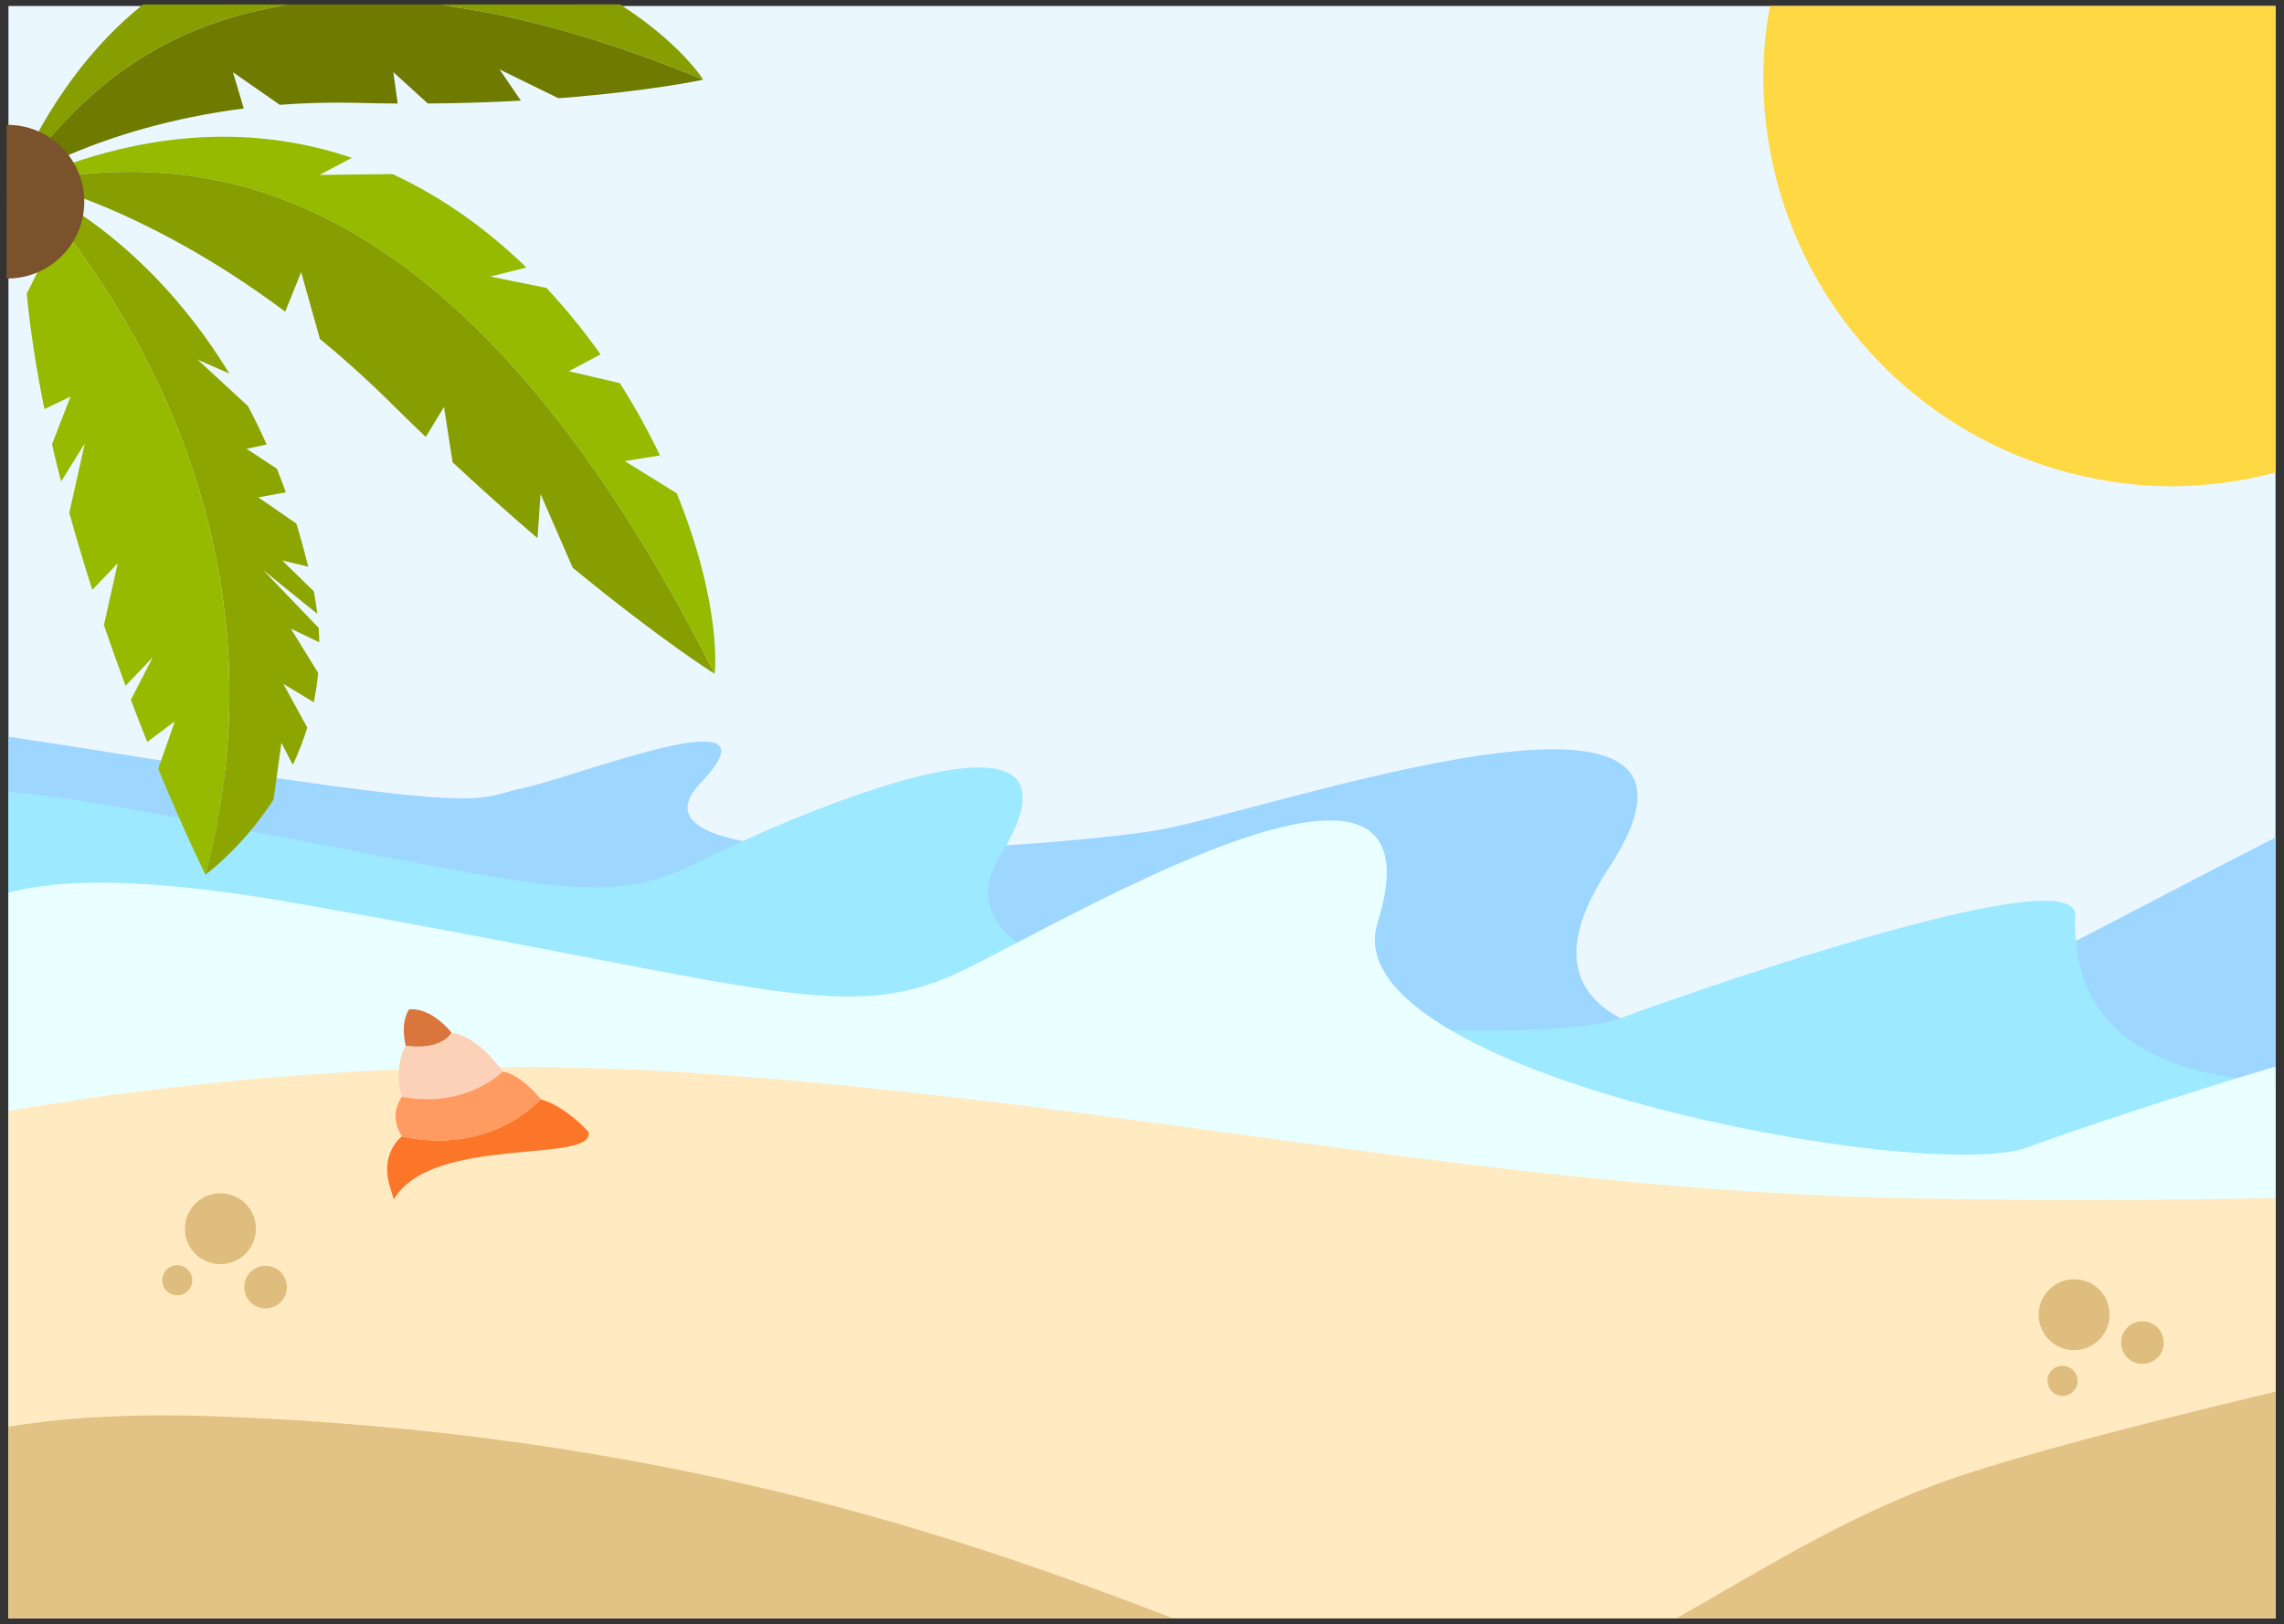
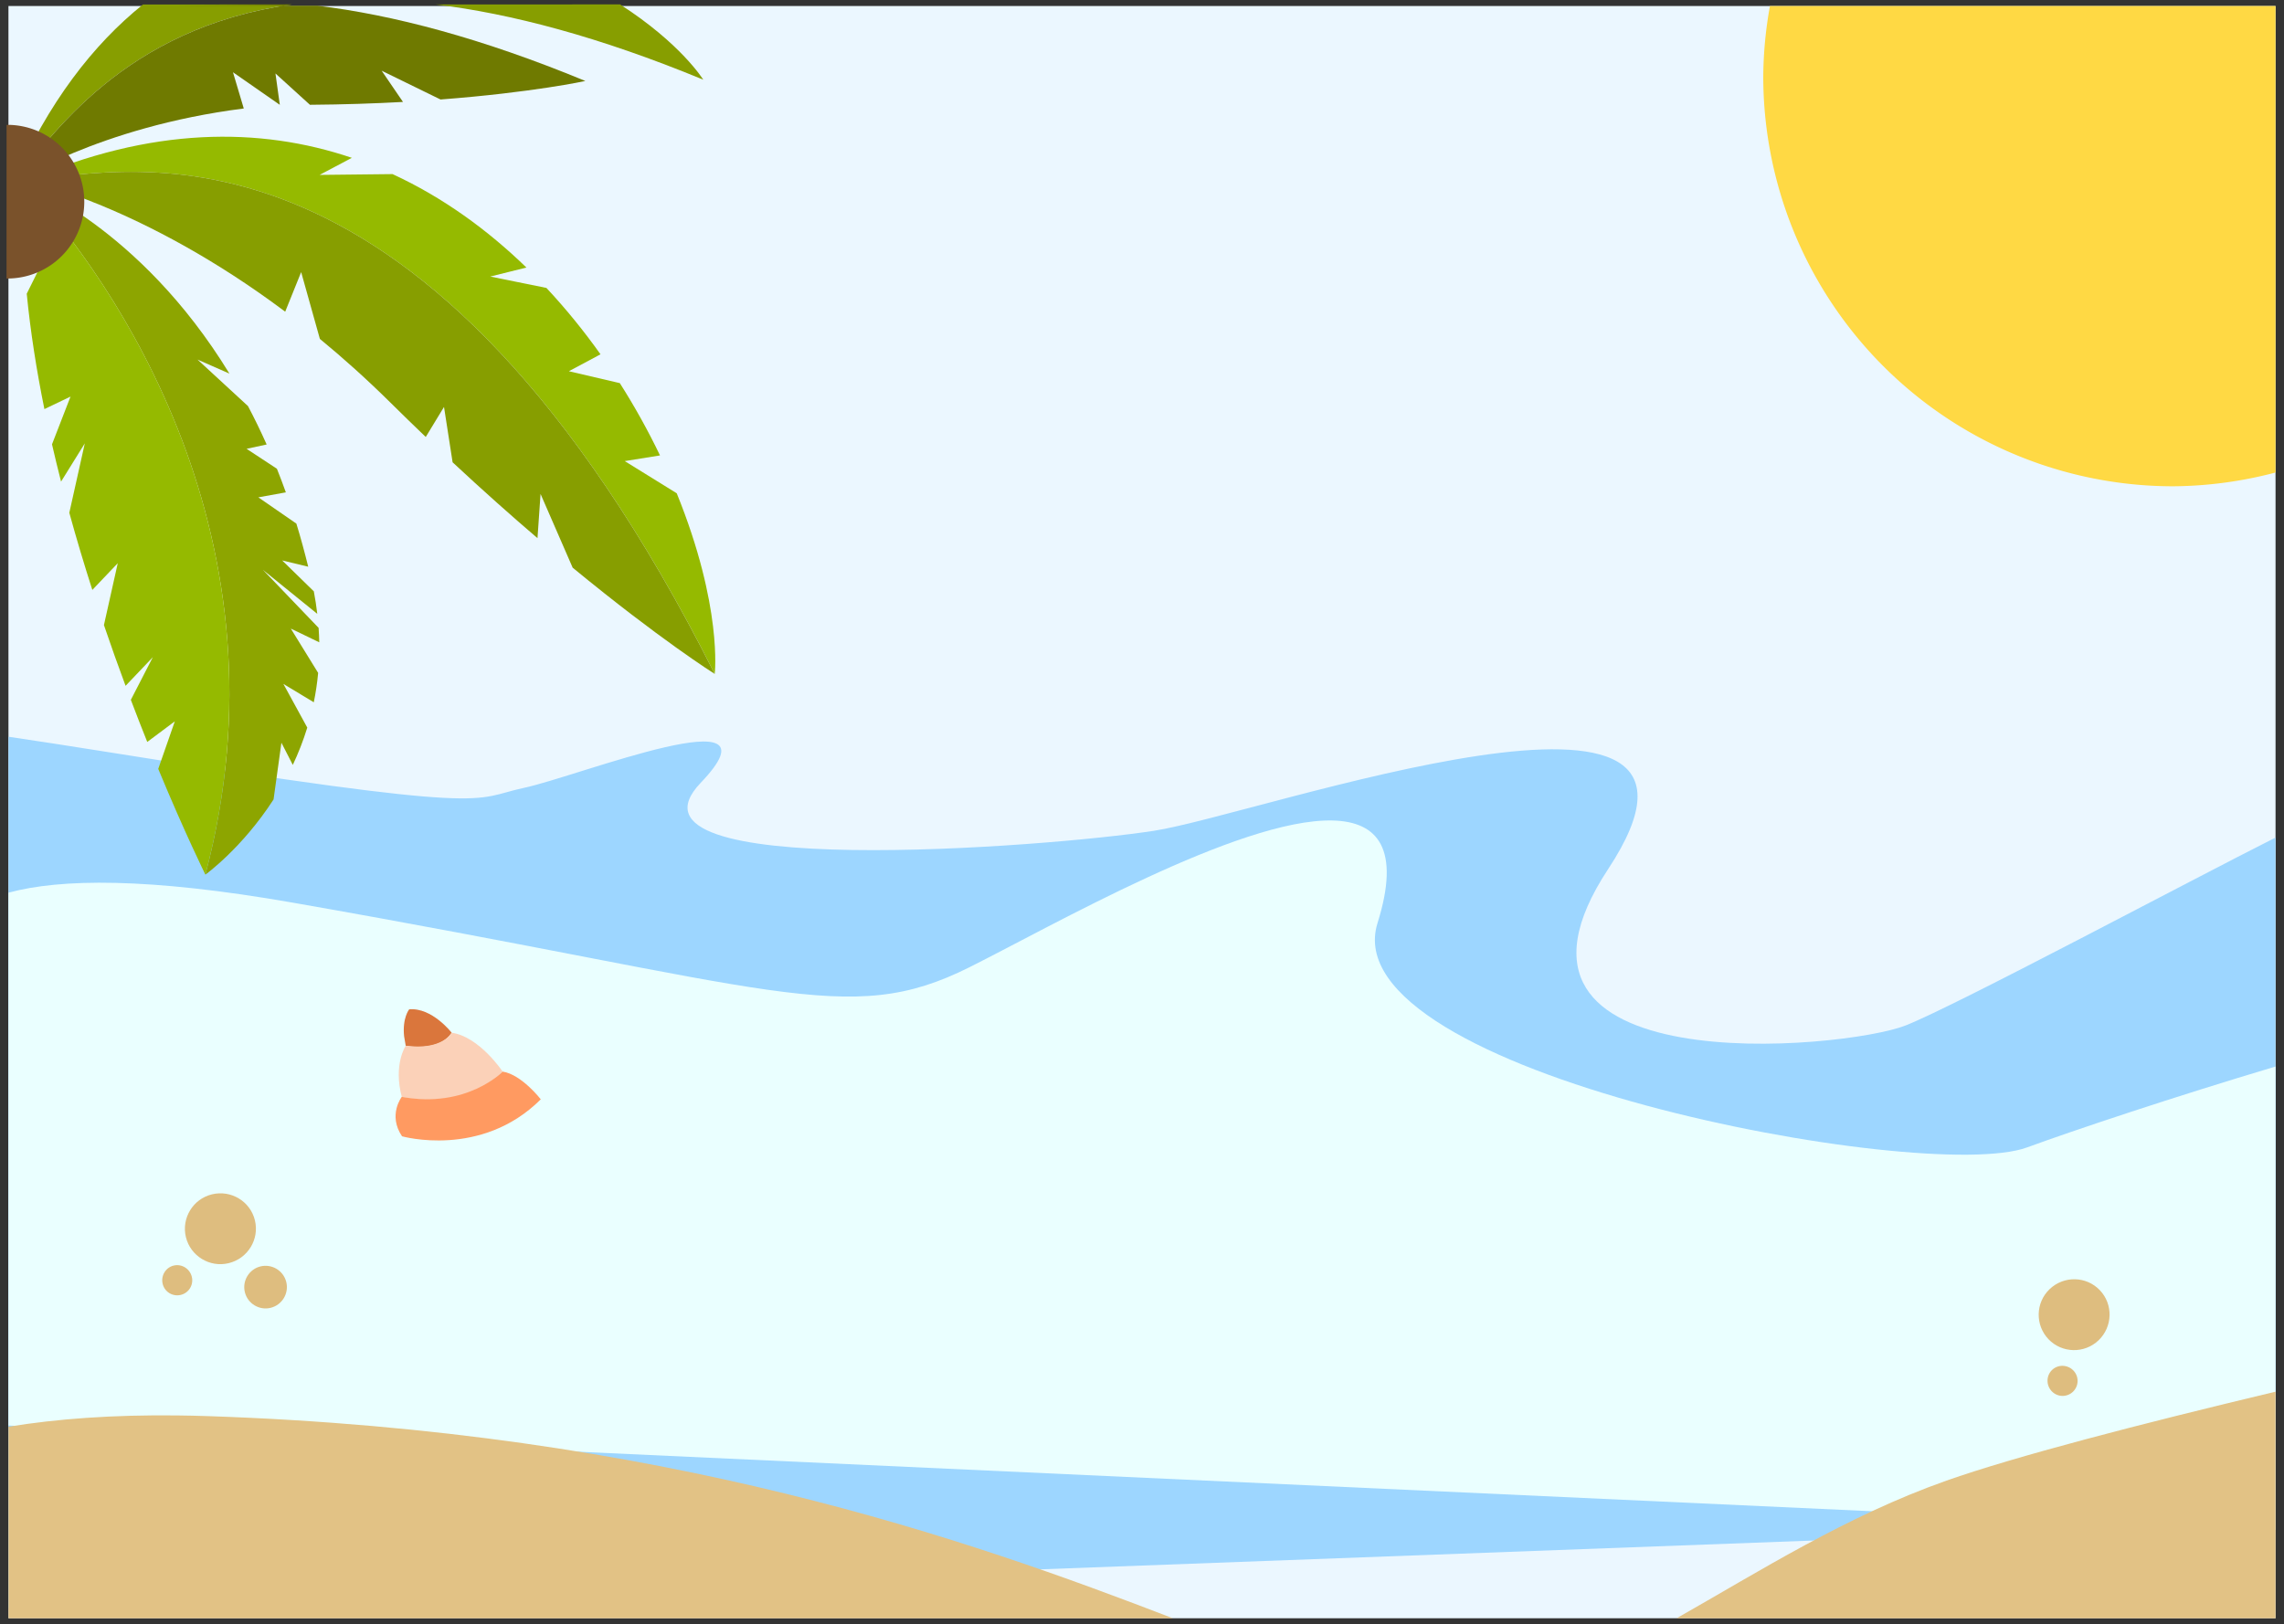
<svg xmlns="http://www.w3.org/2000/svg" xmlns:ns1="http://www.inkscape.org/namespaces/inkscape" xmlns:ns2="http://sodipodi.sourceforge.net/DTD/sodipodi-0.dtd" width="385.987" height="274.559" viewBox="0 0 385.987 274.559" id="svg5626" version="1.1" ns1:version="0.91 r13725" ns2:docname="Sfondo-spiaggia.svg">
  <rect x="0" y="0" width="385.987" height="274.559" fill="#333333" stroke="none" />
  <defs id="defs5628" />
  <ns2:namedview id="base" pagecolor="#ffffff" bordercolor="#666666" borderopacity="1.0" ns1:pageopacity="0.0" ns1:pageshadow="2" ns1:zoom="1.4" ns1:cx="185.81428" ns1:cy="184.12685" ns1:document-units="px" ns1:current-layer="g4578" showgrid="false" units="px" fit-margin-top="0" fit-margin-left="0" fit-margin-right="0" fit-margin-bottom="0" ns1:window-width="1920" ns1:window-height="1151" ns1:window-x="0" ns1:window-y="1" ns1:window-maximized="1" />
  <g ns1:label="Livello 1" ns1:groupmode="layer" id="layer1" transform="translate(57.891,-795.996)">
    <g transform="translate(-35.373,801.76)" id="g4578">
      <g id="g6865" transform="translate(-666.401,-2459.438)">
        <rect style="opacity:1;fill:#ebf7ff;fill-opacity:1;fill-rule:evenodd;stroke:none;stroke-width:3.4;stroke-miterlimit:4;stroke-dasharray:none;stroke-dashoffset:0;stroke-opacity:1" id="rect6051" width="383.13" height="272.527" x="645.312" y="2454.69" />
        <path id="path5242" d="m 645.312,2578.209 0,147.24 372.137,-13.875 10.992,-4.514 0,-111.805 c -14.193,7.132 -53.841,28.314 -62.49,31.748 -10.391,4.125 -74.333,10.042 -50.291,-26.432 26.167,-39.698 -58.848,-9.242 -76.752,-6.465 -17.904,2.777 -92.581,8.581 -76.611,-8.105 14.579,-15.234 -20.745,-1.084 -29.844,0.844 -9.098,1.928 -3.632,4.624 -70.809,-6.117 -6.369,-1.018 -11.609,-1.819 -16.332,-2.519 z" style="fill:#9dd6ff;fill-opacity:1;fill-rule:evenodd;stroke:none;stroke-width:1px;stroke-linecap:butt;stroke-linejoin:miter;stroke-opacity:1" ns1:connector-curvature="0" />
-         <path id="path5240" d="M 809.537,2583.4 C 797.448,2583.247 773.25,2593.736 762,2599.361 c -18,9 -28,3 -99.5,-9.5 -6.484,-1.134 -12.17,-1.893 -17.188,-2.359 l 0,80.392 379.688,17.467 c 0,0 1.457,-3.33 3.441,-8.049 l 0,-40.603 c -14.033,-1.284 -34.608,-4.824 -33.855,-28.311 0.311,-9.703 -62.086,11.963 -77.086,17.463 -15,5.5 -122.291,1.072 -104.693,-27.342 6.877,-11.104 3.984,-15.027 -3.27,-15.119 z" style="fill:#9de9ff;fill-opacity:1;fill-rule:evenodd;stroke:none;stroke-width:1px;stroke-linecap:butt;stroke-linejoin:miter;stroke-opacity:1" ns1:connector-curvature="0" />
        <path id="path5238" d="m 869.084,2592.367 c -15.713,-0.372 -47.465,17.855 -61.365,24.805 -20.689,10.344 -32.184,3.449 -114.363,-10.918 -24.433,-4.271 -39.263,-4.072 -48.043,-1.684 l 0,90.068 383.129,17.627 0,-78.312 c -17.248,5.15 -34.204,10.82 -41.998,13.678 -17.24,6.322 -117.712,-12.554 -109.764,-37.93 3.926,-12.534 0.078,-17.152 -7.596,-17.334 z" style="fill:#eaffff;fill-opacity:1;fill-rule:evenodd;stroke:none;stroke-width:1px;stroke-linecap:butt;stroke-linejoin:miter;stroke-opacity:1" ns1:connector-curvature="0" />
-         <path id="path5216" d="m 733.869,2634.053 c -36.833,-0.203 -68.8,4.004 -88.557,7.404 l 0,85.76 383.129,0 0,-71.023 c -18.32,0.366 -39.368,0.482 -61.826,0.037 -71.418,-1.414 -132.228,-16.263 -205.768,-21.213 -9.192,-0.619 -18.22,-0.916 -26.979,-0.965 z" style="fill:#ffeac1;fill-opacity:1;fill-rule:evenodd;stroke:none;stroke-width:1px;stroke-linecap:butt;stroke-linejoin:miter;stroke-opacity:1" ns1:connector-curvature="0" />
        <path id="path5219" d="m 1028.441,2688.916 c -23.115,5.519 -44.081,10.967 -55.615,15.037 -16.938,5.976 -31.706,15.396 -45.605,23.264 l 101.221,0 0,-38.301 z m -354.652,4.016 c -10.889,-0.122 -20.309,0.574 -28.477,1.908 l 0,32.377 196.775,0 c -34.369,-13.233 -85.885,-31.562 -162.979,-34.166 -1.811,-0.061 -3.584,-0.1 -5.32,-0.119 z" style="fill:#e2c285;fill-opacity:1;fill-rule:evenodd;stroke:none;stroke-width:1px;stroke-linecap:butt;stroke-linejoin:miter;stroke-opacity:1" ns1:connector-curvature="0" />
        <path id="path5230" d="m 942.996,2454.691 a 69.296,69.296 0 0 0 -1.129,11.885 69.296,69.296 0 0 0 69.297,69.297 69.296,69.296 0 0 0 17.277,-2.328 l 0,-78.853 -85.445,0 z" style="opacity:1;fill:#ffd944;fill-opacity:1;fill-rule:evenodd;stroke:none;stroke-width:3.4;stroke-miterlimit:4;stroke-dasharray:none;stroke-dashoffset:0;stroke-opacity:1" ns1:connector-curvature="0" />
        <g transform="matrix(1.177,0.35,-0.35,1.177,752.137,-662.704)" id="g5622">
          <g id="g38-9" transform="matrix(1.638,-0.141,0.141,1.638,289.002,2211.934)">
            <path ns1:connector-curvature="0" id="path40-0" d="m 224.328,193.982 -2.856,-0.613 4.925,2.962 c 0.734,0.89 1.462,1.835 2.18,2.835 l -1.572,0.694 2.823,1.122 c 0.382,0.577 0.758,1.173 1.132,1.785 l -2.171,0.874 3.561,1.511 c 0.583,1.059 1.147,2.18 1.7,3.335 l -2.24,-0.074 3.116,1.999 c 0.25,0.603 0.467,1.198 0.663,1.788 l -5.192,-2.687 5.537,3.813 c 0.11,0.395 0.212,0.787 0.3,1.175 l -2.565,-0.645 2.989,3.172 c 0.094,0.848 0.139,1.676 0.139,2.483 l -2.804,-0.993 2.698,3.18 c -0.112,1.158 -0.304,2.262 -0.557,3.303 l -1.308,-1.626 0.314,4.784 c -1.77,4.557 -4.32,7.315 -4.32,7.315 1.632,-28.918 -17.469,-47.215 -26.612,-53.683 -0.001,-0.002 10.195,1.568 20.12,12.191 z" style="fill:#8da500" />
            <path ns1:connector-curvature="0" id="path42-3" d="m 207.454,186.707 -1.951,1.177 c -0.543,-2.05 -0.984,-4.088 -1.296,-6.095 9.143,6.468 28.244,24.765 26.612,53.683 0,0 -2.343,-2.996 -5.65,-7.871 l 0.556,-4.18 -1.912,2.156 c -0.661,-1.001 -1.35,-2.06 -2.057,-3.175 l 1.081,-3.867 -1.75,2.806 c -0.914,-1.461 -1.854,-3.004 -2.8,-4.616 l 0.088,-5.308 -1.634,2.621 c -1.077,-1.909 -2.149,-3.895 -3.19,-5.937 l 0.097,-5.954 -1.301,3.537 c -0.467,-0.959 -0.925,-1.928 -1.372,-2.905 l 0.712,-4.228 -1.93,1.468 c -1.289,-3.021 -2.447,-6.096 -3.398,-9.164 l 1.095,-4.148 z" style="fill:#95ba00" />
          </g>
          <g id="g44-4" transform="matrix(1.638,-0.141,0.141,1.638,289.002,2211.934)">
            <path ns1:connector-curvature="0" id="path46-0" d="m 230.72,174.218 -2.357,1.945 5.966,-1.298 c 4.521,1.055 8.737,2.968 12.557,5.402 l -2.815,1.349 4.798,-0.015 c 1.975,1.399 3.834,2.924 5.556,4.531 l -2.307,1.921 4.378,0.115 c 1.66,1.713 3.169,3.482 4.516,5.251 l -2.796,1.06 4.808,1.762 c 5.695,8.529 6.167,14.172 6.167,14.172 -33.42,-42.195 -56.051,-31.645 -64.73,-28.844 9.266,-6.512 18.178,-8.353 26.259,-7.351 z" style="fill:#95ba00" />
            <path ns1:connector-curvature="0" id="path48-9" d="m 269.189,210.413 c 0,0 -5.056,-1.889 -13.442,-6.314 l -3.878,-5.504 0.496,3.678 c -2.525,-1.394 -5.284,-2.986 -8.241,-4.787 l -1.64,-4.396 -0.989,2.772 c -1.137,-0.713 -2.298,-1.454 -3.484,-2.226 -2.349,-1.529 -4.641,-2.862 -6.854,-4.028 l -2.663,-5.162 -0.64,3.516 c -13.554,-6.378 -23.394,-6.393 -23.394,-6.393 8.678,-2.801 31.309,-13.351 64.729,28.844 z" style="fill:#879e00" />
          </g>
          <g id="g50-2" transform="matrix(1.638,-0.141,0.141,1.638,289.002,2211.934)">
            <path id="path52-3-8" transform="matrix(0.485,-0.1,0.1,0.485,-358.431,-958.557)" d="m 667.969,2454.691 c -8.412,6.755 -16,16.526 -21.98,30.225 6.55,-8.041 18.72,-26.21 47.123,-30.225 l -25.143,0 z m 49.449,0 c 12.726,1.546 27.666,5.459 45.258,12.73 0,0 -3.727,-6.08 -14.062,-12.73 l -31.195,0 z" style="fill:#879e00" ns1:connector-curvature="0" />
-             <path id="path54-7" transform="matrix(0.485,-0.1,0.1,0.485,-358.431,-958.557)" d="m 693.111,2454.691 c -28.403,4.014 -40.571,22.186 -47.121,30.227 0,0 14.315,-9.507 39.014,-12.641 l -1.824,-6.129 7.916,5.51 c 4.132,-0.316 8.508,-0.447 13.119,-0.326 2.329,0.06 4.598,0.098 6.809,0.113 l -0.734,-5.301 5.828,5.297 c 5.708,-0.042 10.966,-0.219 15.729,-0.48 l -3.604,-5.279 9.949,4.867 c 15.656,-1.189 24.484,-3.127 24.484,-3.127 -17.594,-7.272 -32.535,-11.185 -45.262,-12.73 l -24.303,0 z" style="fill:#6f7a00" ns1:connector-curvature="0" />
+             <path id="path54-7" transform="matrix(0.485,-0.1,0.1,0.485,-358.431,-958.557)" d="m 693.111,2454.691 c -28.403,4.014 -40.571,22.186 -47.121,30.227 0,0 14.315,-9.507 39.014,-12.641 l -1.824,-6.129 7.916,5.51 l -0.734,-5.301 5.828,5.297 c 5.708,-0.042 10.966,-0.219 15.729,-0.48 l -3.604,-5.279 9.949,4.867 c 15.656,-1.189 24.484,-3.127 24.484,-3.127 -17.594,-7.272 -32.535,-11.185 -45.262,-12.73 l -24.303,0 z" style="fill:#6f7a00" ns1:connector-curvature="0" />
          </g>
          <path id="circle56-0" transform="matrix(0.781,-0.232,0.232,0.781,-433.133,692.099)" d="m 645.883,2473.219 a 12.987,12.987 0 0 0 -0.57,0.01 l 0,25.945 a 12.987,12.987 0 0 0 12.863,-10.35 12.987,12.987 0 0 0 -10.094,-15.344 12.987,12.987 0 0 0 -2.199,-0.262 z" style="fill:#7a522b" ns1:connector-curvature="0" />
        </g>
        <g id="g5680" transform="matrix(-1.382,0.336,-0.336,-1.382,1036.154,3119.008)" style="fill:#debd7f;fill-opacity:1">
          <path id="path5683" d="m 166.549,367.42 c 2.319,-10e-6 4.209,1.89 4.209,4.208 0,2.321 -1.891,4.21 -4.209,4.21 -2.341,10e-6 -4.231,-1.889 -4.231,-4.21 0,-2.319 1.89,-4.208 4.231,-4.208 l 0,0 z" style="clip-rule:evenodd;fill:#debd7f;fill-opacity:1;fill-rule:evenodd" ns1:connector-curvature="0" />
          <path id="path5685" d="m 162.963,361.085 c 1.396,10e-6 2.534,1.138 2.534,2.533 0,1.396 -1.139,2.535 -2.534,2.535 -1.396,-10e-6 -2.534,-1.139 -2.534,-2.535 0,-1.395 1.137,-2.533 2.534,-2.533 l 0,0 z" style="clip-rule:evenodd;fill:#debd7f;fill-opacity:1;fill-rule:evenodd" ns1:connector-curvature="0" />
          <path id="path5687" d="m 172.97,365.1 c 0.988,10e-6 1.783,0.795 1.783,1.783 0,0.988 -0.794,1.805 -1.783,1.805 -0.988,-1e-5 -1.782,-0.816 -1.782,-1.805 0,-0.988 0.795,-1.783 1.782,-1.783 l 0,0 z" style="clip-rule:evenodd;fill:#debd7f;fill-opacity:1;fill-rule:evenodd" ns1:connector-curvature="0" />
        </g>
        <g style="fill:#debd7f;fill-opacity:1" transform="matrix(-1.028,0.982,-0.982,-1.028,1530.545,2894.395)" id="g5698">
          <path ns1:connector-curvature="0" style="clip-rule:evenodd;fill:#debd7f;fill-opacity:1;fill-rule:evenodd" d="m 166.549,367.42 c 2.319,-10e-6 4.209,1.89 4.209,4.208 0,2.321 -1.891,4.21 -4.209,4.21 -2.341,10e-6 -4.231,-1.889 -4.231,-4.21 0,-2.319 1.89,-4.208 4.231,-4.208 l 0,0 z" id="path5700" />
-           <path ns1:connector-curvature="0" style="clip-rule:evenodd;fill:#debd7f;fill-opacity:1;fill-rule:evenodd" d="m 162.963,361.085 c 1.396,10e-6 2.534,1.138 2.534,2.533 0,1.396 -1.139,2.535 -2.534,2.535 -1.396,-10e-6 -2.534,-1.139 -2.534,-2.535 0,-1.395 1.137,-2.533 2.534,-2.533 l 0,0 z" id="path5702" />
          <path ns1:connector-curvature="0" style="clip-rule:evenodd;fill:#debd7f;fill-opacity:1;fill-rule:evenodd" d="m 172.97,365.1 c 0.988,10e-6 1.783,0.795 1.783,1.783 0,0.988 -0.794,1.805 -1.783,1.805 -0.988,-1e-5 -1.782,-0.816 -1.782,-1.805 0,-0.988 0.795,-1.783 1.782,-1.783 l 0,0 z" id="path5704" />
        </g>
        <g id="g191" transform="matrix(0.713,0,0,0.713,502.079,2721.462)">
          <g id="g193">
            <g id="g195">
-               <path ns2:nodetypes="ccccccccccccccccccccccccccccccc" ns1:connector-curvature="0" id="path197" transform="translate(-432.635,-2761.174)" d="m 729.152,2624.861 c 0.12,3e-4 0.241,-2e-4 0.359,0.01 -0.119,-0.01 -0.24,-0.01 -0.359,-0.01 z m -0.721,0.121 c -0.024,0.033 -0.049,0.082 -0.084,0.137 0.028,-0.044 0.063,-0.106 0.084,-0.137 z m -0.201,0.332 c -0.119,0.207 -0.262,0.503 -0.402,0.871 0.14,-0.367 0.284,-0.662 0.402,-0.871 z m -0.506,1.168 c -0.129,0.385 -0.251,0.828 -0.344,1.365 0.091,-0.536 0.214,-0.98 0.344,-1.365 z m -0.426,1.943 c -0.092,0.8 -0.111,1.74 0,2.828 -0.111,-1.087 -0.092,-2.028 0,-2.828 z m 11.268,2.006 c -0.181,0.278 -0.378,0.532 -0.59,0.768 0.417,-0.438 0.586,-0.76 0.59,-0.768 z m -11.268,0.832 c 0.071,0.694 0.191,1.441 0.385,2.256 z m 23.354,8.377 c -0.226,0.216 -0.454,0.424 -0.684,0.627 0.438,-0.378 0.684,-0.627 0.684,-0.627 z m 9.041,6.58 c -14.113,14.091 -32.881,8.764 -32.881,8.764 0,0 -5.098,3.655 -3.051,11.334 0.066,0.249 0.991,3.387 1.113,3.621 8.97,-15.4 47.574,-8.312 46.16,-15.959 0,0 -5.349,-6.105 -11.342,-7.76 z" style="fill:#fb7629;fill-opacity:1" />
              <path id="path199" d="m 305.934,-130.746 c 0,0 -4.644,-6.031 -10.065,-5.543 0,0 -1.654,2.015 -1.206,6.378 l 0.385,2.257 c 3.1e-4,-8e-5 7.833,1.611 10.886,-3.092 z" style="fill:#da763c;fill-opacity:1" ns1:connector-curvature="0" />
              <path id="path201" d="m 294.112,-115.544 c 0,0 13.839,3.646 23.906,-5.99 0,0 -5.505,-8.288 -12.084,-9.212 0,0 -2.093,4.192 -10.886,3.092 3.1e-4,-8e-5 -2.983,4.429 -0.936,12.109 z" style="fill:#fbd1b8;fill-opacity:1" ns1:connector-curvature="0" />
              <path id="path203-0" d="m 294.177,-106.189 c 0,0 18.768,5.327 32.881,-8.764 0,0 -4.515,-5.874 -9.04,-6.581 0,0 -8.453,8.853 -23.906,5.99 3e-4,-8e-5 -3.354,4.337 0.065,9.355 z" style="fill:#ff9a61;fill-opacity:1" ns1:connector-curvature="0" />
            </g>
          </g>
        </g>
      </g>
    </g>
  </g>
</svg>